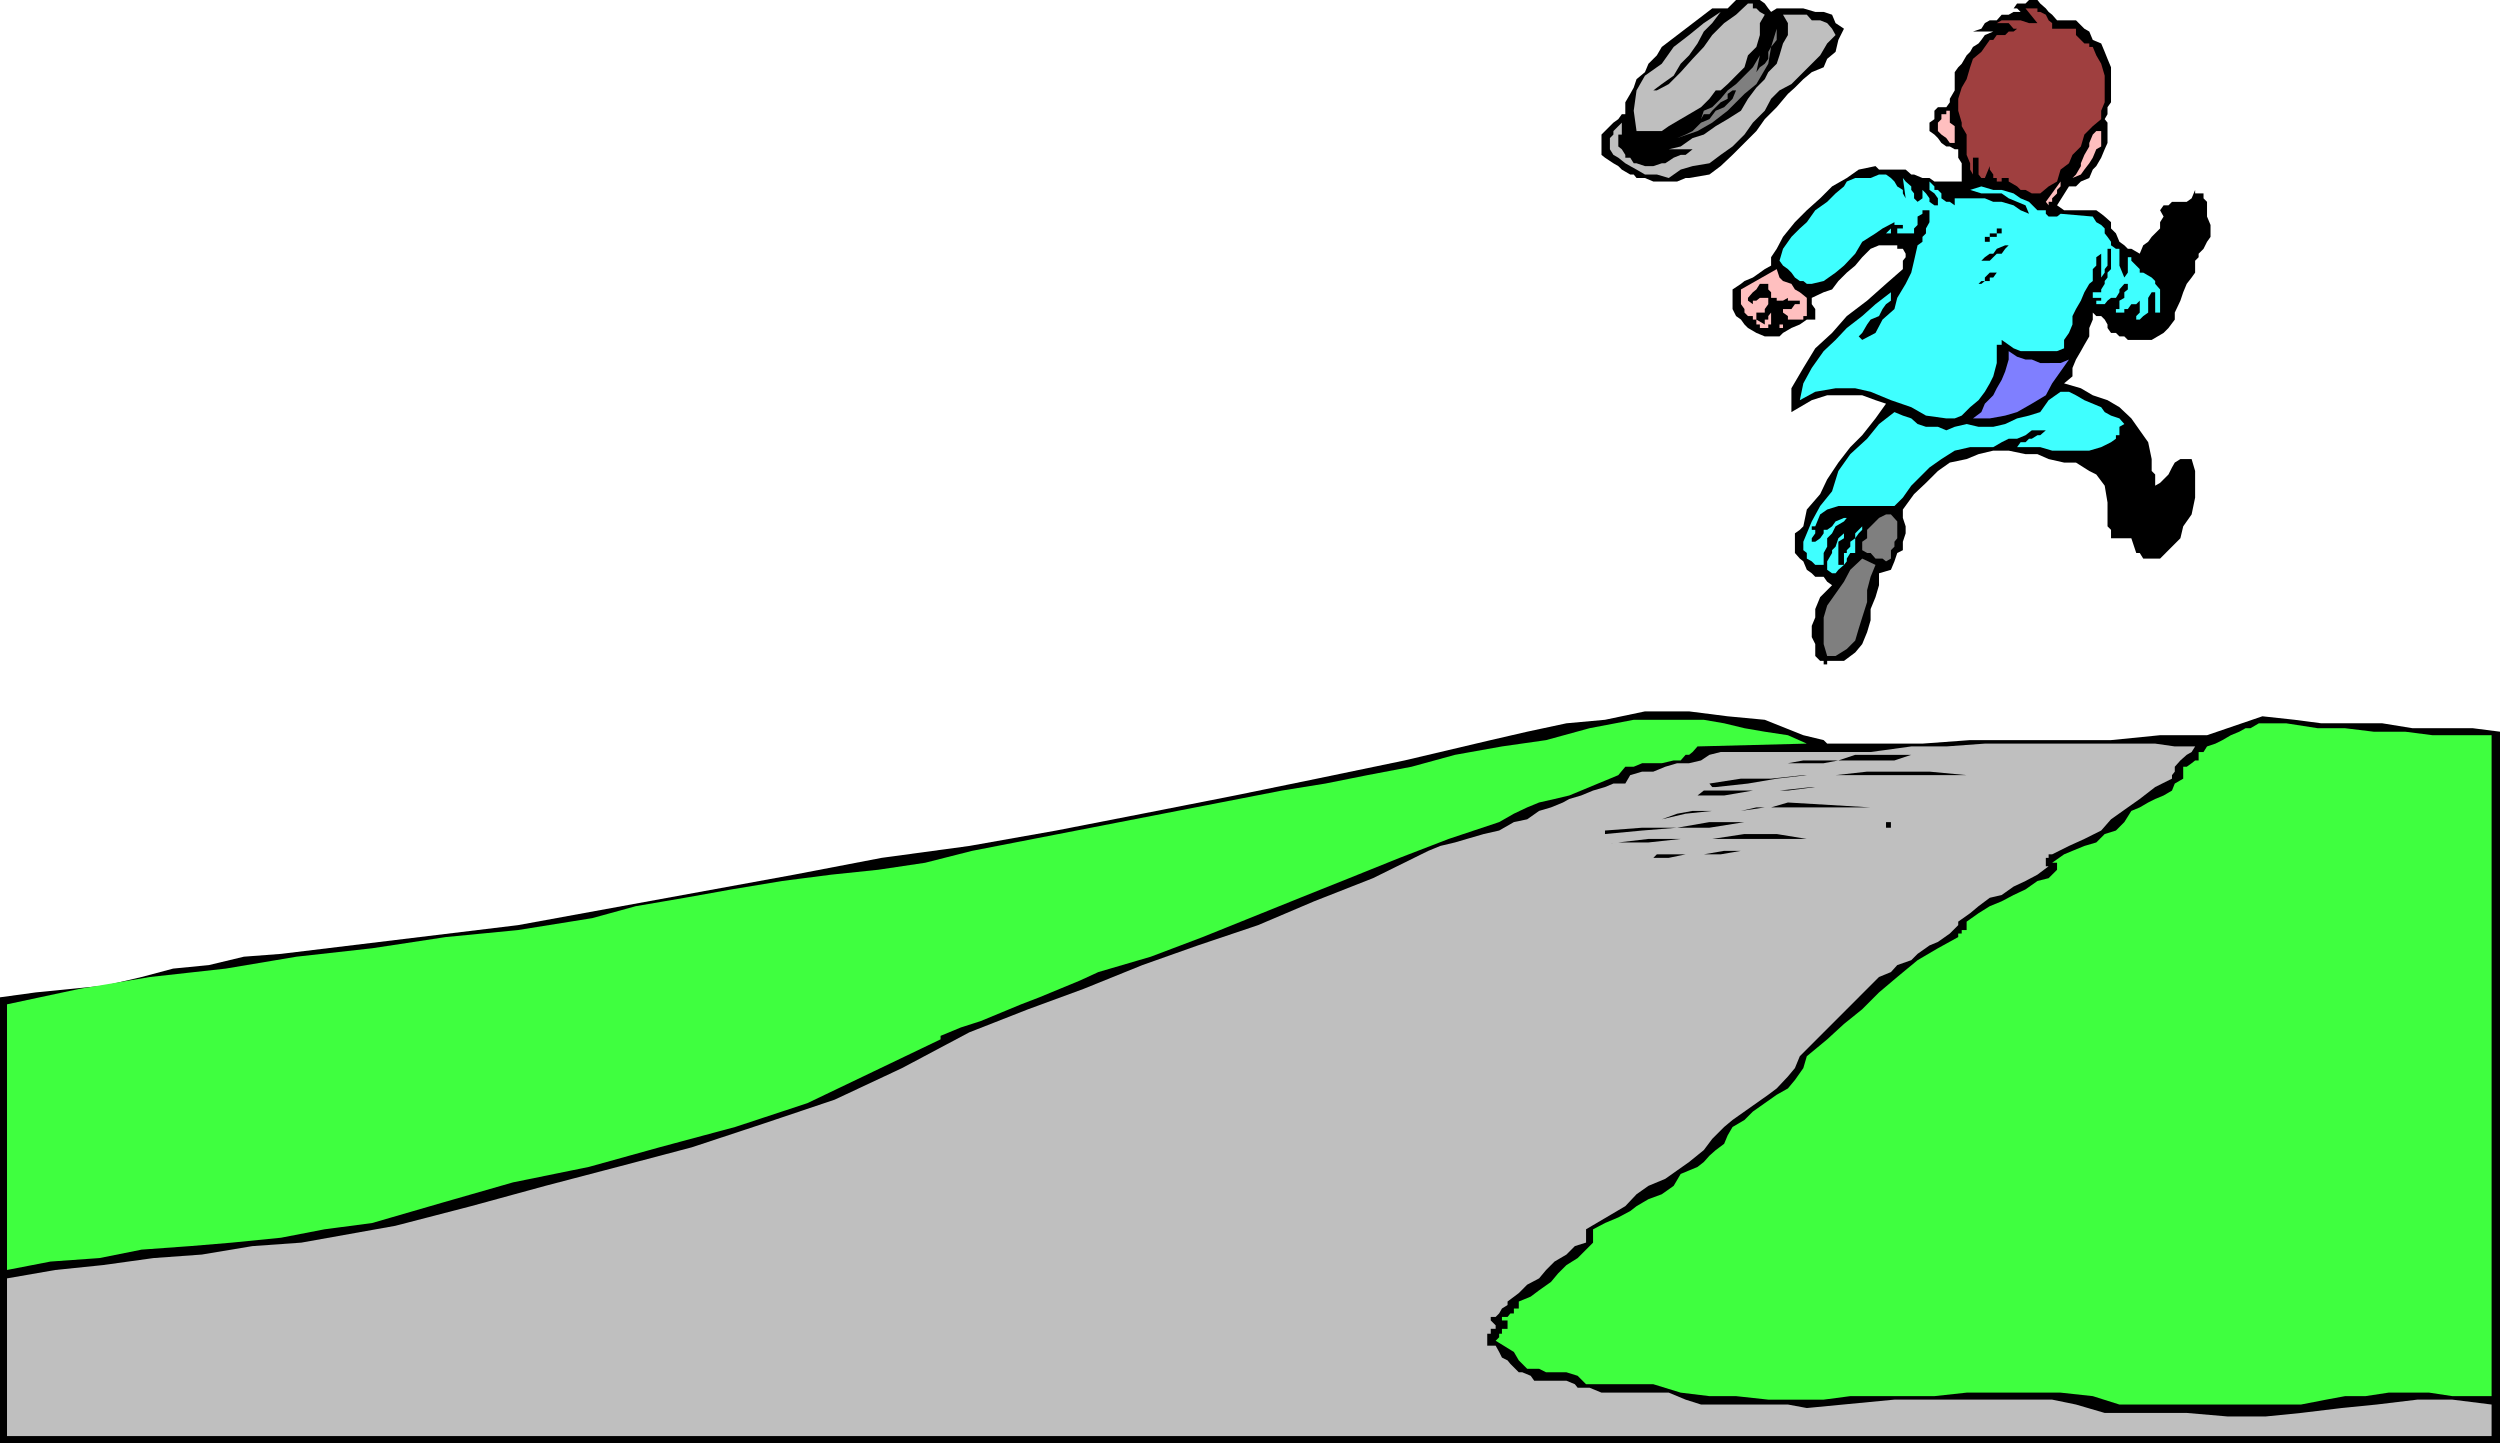
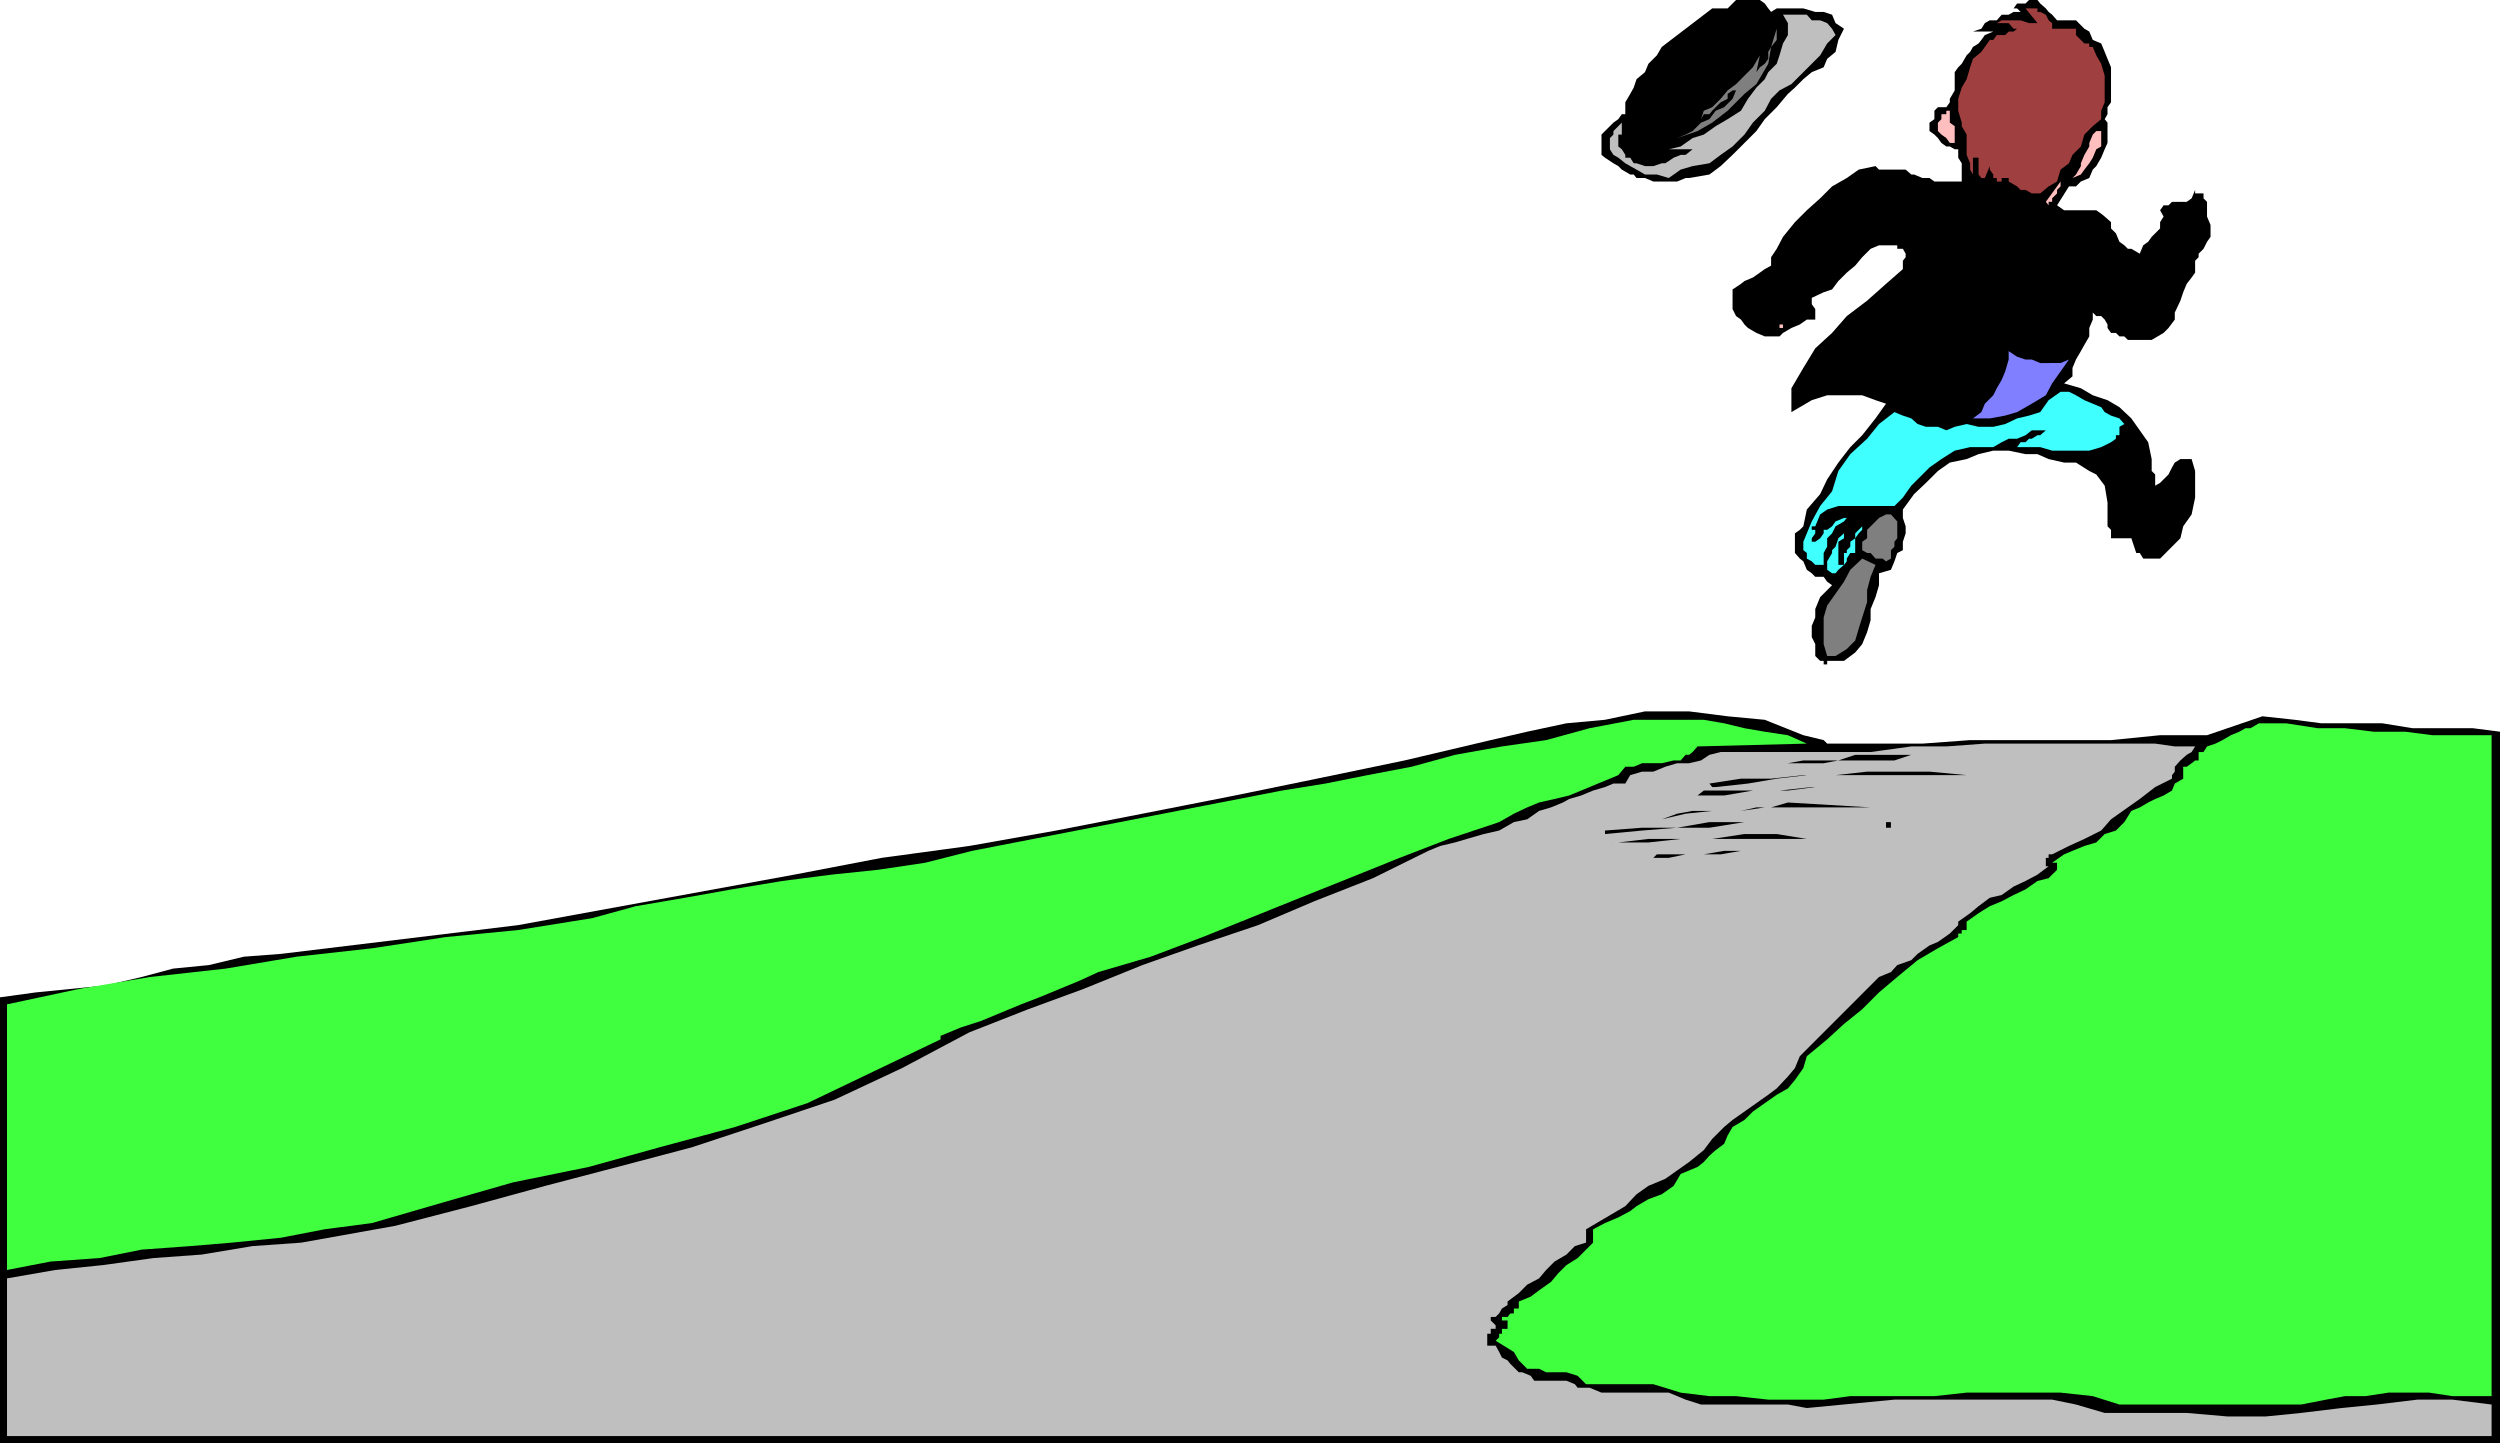
<svg xmlns="http://www.w3.org/2000/svg" width="356.699" height="205.898">
  <path d="m252.7 1.7.8-.5h3.797l1.703.5h1.2l1.198.398.5 1.199 1.2.8-.801 1.602-.399 1.7-1.199 1-.5 1.199-1.699.699-1.203 1-1.2 1.203-1 .898-1.597 1.899L251.797 17l-1.2 1.7-3.398 3.398-1.699 1.601-1.602 1.2-2.898.5h-.5l-1.203.5h-3.399l-1.199-.5H233.5l-.402-.5h-.5l-1.2-.7-.5-.5-.699-.402L229 22.5l-.5-.402v-2.899l1.7-1.699.698-.5.5-.703h.5v-1.7l.7-1.199.5-.898.402-1.203 1.2-1 .5-1.2 1.198-1.199.7-1.199 7.199-5.5h2.203L247.7 0h3.398l.699.5.5.7.402.5M295.2 2.898h1l1.198 1.2.7.402.5 1.2 1.199.5.5 1.198.402 1 .5 1.2v5l-.5.699v1l-.402.703.402.5v2.898l-.402.899-.5 1.203-.7 1.2-.5.5-.5 1.198-1.199.5-.699.7h-1l-1.699 2.699 1 .703h4.598l.699.5.5.398.902.801v.899l.7.699.5 1.203.699.5.5.5h.5l1.199.7.5-1.2.703-.5.5-.703 1.2-1.2V31.7l.5-.8-.5-.899.5-.703h.698l.5-.5H312l.7-.5.5-1.2v.5h1.198v.7l.5.5v2.101l.5 1.2v1.699l-.5.703-.5 1-.699.7v.5l-.5.5v1.698l-.5.7-.699.902-.5 1.2-.402 1.198-.801 1.7v1l-.899 1.199-.699.703-1.699 1h-3.402l-.5-.5h-.7l-.5-.5h-.699l-.5-.703v-.5l-.402-.7-.5-.5h-.7l-.5-.5v1l-.5 1.2V48l-.699 1.2-.5.898-.699 1.199-.5 1.203v1.2l-1.199 1 2.398.698 1.7 1 2.101.7 1.7 1 1.699 1.601 1.199 1.7 1.203 1.699.5 2.402v1.7l.5.5v1.597l.7-.399 1.198-1.199.5-1 .399-.699.8-.5h1.602l.5 1.7V71l-.5 2.398-1.199 1.7-.402 1.699-1.2 1.203-1.699 1.7h-2.402l-.5-.802h-.5l-.7-2.101H301.2v-1.2l-.5-.5V71.7l-.402-2.402-1.2-1.598-1-.5L296.2 66h-1.7l-2.203-.5-1.598-.703H289l-2.402-.5h-2.2l-2.101.5-1.7.703-2.398.5-1.699 1.2-1.703 1.698-1.7 1.602-1.597 2.2v1.198l.398 1.2v1l-.398 1.199V78.5l-.8.398-.403 1.2-.5 1.199-1.7.5V83.5l-.5 1.7-.699 1.698V88.5l-.5 1.7-.699 1.698-1 1.2-1.601 1.199h-2.399v.5h-.5v-.5h-.5l-.699-.7v-1.699l-.5-1v-1.601l.5-1.2v-1.199l.7-1.699 1.698-1.699-.699-.5-.5-.703H259l-.5-.5-.703-.5-.5-1.2-.5-.398-.7-.8v-2.801l.7-.5.5-.5.5-2.399 1.902-2.199 1-2.102L262.297 66 264 63.797l1.7-1.7 1.898-2.398 1.5-2.101-1.5-.5-1.899-.7h-5l-2.199.7-1.703 1-1.2.699v-3.399l1.7-2.898L259 49.7l2.398-2.2 2.102-2.402 2.898-2.2 2.7-2.398 2.402-2.102V37.2l.398-.5v-.5l-.398-.699h-.8V35h-2.602l-1.2.5-1.199 1.2-1 1.198-1.199 1-1.203 1.2-.899 1.199-1.199.402-1.699.801v.898l.5.7v1.5h-1.203l-1 .699-1.2.5-1.199.703-.5.5h-2.101l-1.2-.5-1.199-.703-.5-.5-.5-.7-.699-.5-.5-1v-2.8l1.2-.797.5-.402 1.199-.5 1-.7.699-.5.902-.5V36.7l.801-1.199.898-1.703 1.7-2.098 1.699-1.7 1.902-1.703 1.7-1.7 2.101-1.199 1.7-1.199 2.398-.5.5.5h3.8l.801.7h.399l1.199.5h1l.703.5h3.898v-2.602l-.5-.797v-1.203h-.5l-.699-.399h-.5l-.699-.5-.5-.699-.5-.5-.703-.5V17.5L276 17v-1.203l.5-.5h1.2l.5-.7v-.5l.698-1.199v-2.601l.5-.7.5-.5.7-1.199.5-.5.402-.699.797-.5.402-.5.5-.699 1.2-.5H281.5l1.2-.402.5-.801.698-.399h1l.7-.8h1l.699-.399h1l-.5-.5h-.5l.5-.699H289l.5-.5h1.2l.398.5.8.7.399.5.5.398.703.8h1.7" />
-   <path fill="#bfbfbf" d="m251.797 2.098-.7 1.199V5l-.5 1.7-1.199 1.198-.5 1.7-1.199 1.199L246.5 12l-1 .898h-.703l-.899 1.2-1.199 1.199-1.699 1-1.203.703-1.7 1-1 .7H233.5l-.402-2.903.402-2.899 1.2-2.101 2.398-1.7 1.699-2.398L241 5l2.098-1.703 2.402-1.598-1.203 1.598-1.2 1.203-.898 1.7L241 7.897l-1.203 1.2-1 1.699-1.7 1.203-1.199.898h.5l1.7-.898 1.699-1.703 1.703-1.899 1.598-1.699L244.297 5 246 3.297l1.7-1.2L249.397.5h.7v.7h.5l.5.5.699.398" />
  <path fill="#9f3f3f" d="M292.797 3.297v.8h3.402V5l1.2 1.2h.699v.5h.5l.5 1.198.699 1.2.5 1.699v3.8l-.5 1.2V17l-1.2 1-1.199 1.2-.5 1.698-1.199 1.2-.5 1.199-1.199.902-.5 1.7-1.203.699-1.2 1h-1.199l-.898-.5h-.703l-.5-.5-1.2-.7h-.5.5v-.5h-.5v-.5.5h-.5v.5h-.699v-.5h-.5v-.5l-.5-.699v-.5l-.699 1.7h-.5l-.402-.5V22.5h-.797v2.398l-.402-.699v-.902l-.5-1.2V19.2l-.7-1.199v-.5l-.5-1.703v-1.7l.5-1.597.7-1.203.5-1.7.402-1.199 1.2-1 1.198-1.699h.5l.5-.699h1.2l.5-.5h.699l.5-.402h-.5l-.7-.801h-1.699l.7-.399h2.699l1.203.399h1.2L289 1.199h1.7v.5h.398l.8.399.399.8.5.399" />
  <path fill="#bfbfbf" d="M261.898 5 260.7 6.2l-1 1.698-1.199 1.2-1.703 1.699-1.2 1.203-1.699.898-1.199 1.2-.902 1.699-1.7 1.703-1.199 1.7-1.699 1.698-1.699 1.2-1.602 1.199-2.398.402-1.703.5-1.7 1.2-1.699-.5H234.7l-1.199-.7-.902-.5-.7-.402-1-.797-.699-.402-.5-.801v-1.598l.5-.5v-.5l1.2-1.199v1.7h-.5v1.698l.5.399.5.8v.403h.699l.5.797h.402l1.2.402h1.198l1.2-.402h.5l1.199-.797 1-.402h.703l1-.801h-3.402l1.699-.399L241.5 19.7l1.598-.5 1.699-1.2 1.703-1 1.898-1.203 1-1.7 1.2-1.597 1.199-1.203.5-1 1.203-1.2.398-1.199.5-1.699.7-1.199V3.297l-.7-1.2h3.399l.703.801h1.2l1 .399.698.8.5.903" />
  <path fill="#7f7f7f" d="m239.297 19.7 1.203-.5 1-.5 1.2-1.2 1.198-.5.899-1.203 1.203-.5 1.2-1.2.5-1.199h-.5l-.7.5v.7l-1 .5-.703.699-.5.5-.399.5h-.8l-.399.703.399-1.203 1.199-.5 1.203-1.2 1-1.199 1.2-.898 1.198-1.203 1.2-1.2 1-1.699-.5 2.399.5-.7.699-.5.5-.699v-1l.402-.699.801-1V4.098l-.8 2.601-.403 2.399-1.7 2.902-1.699 1.398-2.398 2.399-2.203 1.703-2.098 1.2-2.902 1" />
  <path fill="#ffbfbf" d="M278.2 15.797V17.5l.698.5v2.398h-.699l-.5-.699-.699-.5-.5-.5V17.5l.5-.5v-.703h.7v-.5h.5m21.597 2.903v2.198l-.7.399-.5 1.203-.5.797-.699.902-.5.7-1.199.5.5-.5.7-1.2v-.402l.5-1.2.699-1.199v-.5l.5-1.199.5-.5h.699" />
-   <path fill="#3fffff" d="m271.898 28.297-.398-2.899.398.5.801.7v.5l.399.5v.699l.5.5.699-.5v-1.2l-.7-.5.7.5.5.5.5.7v.5l.703.5h.5v-1l-.5-.7-.703-.5v-1.199l.703.7v.5h.5l.5.5v.699l.7.5h.5l.698.5v-1h4.301l1.2.5h1.199l1.699.5 1 .703 1.203.5-.5-1.203-1.203-.5-1.2-.5-1-.7H282.7l-1.601-.5h-1.2 1.2l1.601-.5 1.7.5h1.199l1.699.5 1 .7 1.203.5L290.7 30h1.198v.5l.399.398h1.203l.5-.398 4.598.398.5.801.699.399.5.5v.699l.402.5.5.703v.5l.7.5h.5v2.398l.699 1.7.5-.7V36.7h.5v.5l1.199 1.2v.5h.5l1.203.699.5.5v.402l.7.797v3.3h-.7V41.7h-.5v-.402.402l-.5.801v2.098l-.703.5-.5.5h-.5v-.5l.5-.5v-1.7l-.5.5h-.7l-.5.7h-.5v.5h-1.199v-.5h.5v-1.2l.7-.398v-.8l.5-.403V40.5h-.5l-.7.797v.402l-.5.801h-.699l-.5.398-.402.5h-1.2v-.5h.7V42.5h-1.2v-.8h1.2v-.403l.5-.797v-.402l.402-.5v-.7l.5-.5V35.5h-.5v2.398l-.402.5v.5l-.5.7-.7.5v.402-.402l.7-.5V35.5v.7l-.7.5v1.198l-.5.5v1.7l-.5.402-.699 1.2-.5 1.198-.699 1.2-.5 1v1.199l-.5 1.203-.699 1v1.2l-1 .398h-5.203l-1-.399-.7-.5-1-.699v.7h-.699v2.597l-.5 1.902-.5 1-.699 1.2-.902 1.199-1.2 1-1.199 1.199-1 .402H277.7l-2.902-.402-2.098-1.2-2.902-1-2.899-1.199-2.199-.5h-2.8l-2.899.5-2.203 1.2.5-2.399L258.5 52.5l1.7-2.402 1.698-1.598 1.602-1.703 2.2-1.7 1.898-1.699 2.199-1.699v1.2l-.7.5-.5.699-.5 1-1.199.5-.5.699-.699 1.203-.5.5.5.5 1.899-1 1-1.902 1.699-1.5.402-1.598 1.2-2 .8-1.602.399-1.699.5-2.199.699-.5v-.703l.5-.5v-.7l.5-.898V30h-1v.5l-.7.398v1.2l-.5.5v.699H270.7v-.7h.801v-.5h-1.203v.5h-.5l-.7.7h.7v-.7h.5V31.7l-1.7.899-1 .699L265.7 34.5l-1 1.7-1.601 1.698-1.2 1-1.699 1.2-1.699.402h-.703l-.5-.402h-.5l-.7-.5-.5-.7-.5-.5-.699-.5-.5-.699.5-1.699 1.2-1.703 1.199-1.2 1-.898L259 30l1.7-1.203 1.198-1.2 1.2-1 .402-.699 1.2-.5h2.198l1.2-.5h1l.699.5.5.5.402.7.801.5v.5l.398.699" />
  <path fill="#ffbfbf" d="m292.297 29.297-.399-.5L294 25.898v.7l-.5.5v.5l-.703.699v.5h-.5v.5" />
  <path d="M286.098 32.598h-.5v.699h-.7v.5h-1v.703h-.699v-.703h.7v-.5h1v-.7h1.199m.5 2.403-.5.5-.5.7h-.7l-1 1H282.7l-.402.698h-.797.797l.402-.699.5-.5.7-.5h.5l.5-.699 1.199-.5h.5" />
-   <path fill="#ffbfbf" d="M257.797 44.598v.5h-.5v.5h-2.2v-.5l-.699-.5v-.5h1.2l.5-.7h.699v-.5h-1.7V42.5l-.699.398h-.898V42.5h-.8v-.8l-.403-.403V40.5h-1.2l-.5.797-.5.402-.699.801v.398l.7.5v-.5h.5l.5-.398h1.199v.898l-.5.7v.5h-1.2v1l1.2.699v-.7h.5v-.5l.402-.5v1.7h-.402v.5h-1.2v-.5h-.5v-.7h-.5v-.5h-.699l-.5-.5v-.5l-.5-.699v-2.101l5.102-2.899.398 1.2.5.5 1.2.402.5.797.699.402 1 .801v2.098" />
-   <path d="M285.598 38.898h-.7l-.5.7h-.5v.5h-.699l-.5.402H281.5h.797l.402-.402h.5v-.5l.7-.7h1.699" />
+   <path d="M285.598 38.898h-.7l-.5.7h-.5v.5h-.699H281.5h.797l.402-.402h.5v-.5l.7-.7h1.699" />
  <path fill="#ffbfbf" d="M254.398 46.297v.5h-.5v-.5h.5" />
  <path fill="#7f7fff" d="M295.2 51.297 294 53l-1.203 1.7-.899 1.698-2 1.2-2.101 1.199-1.7.5-2.199.402H281.5l1.2-.902.5-1.2 1.198-1.199.5-1 .7-1.199.5-1.199.5-1.703v-1.2l1.199.801 1.203.399h.898l1.2.5H294l1.2-.5" />
  <path fill="#3fffff" d="m302.398 59.7.7.8-.7.398v1.2h-.5v.5l-.699.5-1.402.699-1.7.5h-5.3l-1.7-.5h-3.3l.5-.7H289l.5-.5h.398l.801-.5h.399l.8-.699h.399-2.399l-.898.7-1.203.5h-1.2l-1 .5-1.199.699h-3.3l-2.2.5L277 65.5l-1.703 1.2-2.598 2.597L271.5 71l-1.203 1.2h-8l-1.598.5-1 .698-.699 1.7h-.5v.5h.5v.5l-.5.699v.5h.5l.7-.5.5-.7v-.5h.5l.698-.5.5-.699 1.2-.5h.402l-.402.5-1.2.7-.5 1-.699.699V78l-.5.898v1.7H259l-.5-.5-.703-.399v-.8l-.5-.399v-1.203l1.203-2.899 1.2-2.199 1.698-2.101.899-2.899L264 64.797l2.398-2.2 1.7-2.097 2.199-1.703 1.203.5 1.2.402.898.801 1.199.398h1.703l1.2.5 1.198-.5 1.7-.398 1.699.398h2.101l1.7-.398 1.699-.8 1.703-.403 1.598-.5 1.199-1.7L294 55.899h1.2l1 .5 1.198.7 2.399 1 .5.699.902.5 1.2.402" />
  <path fill="#7f7f7f" d="M270.7 74.398v2.399l-.403.5V78l-.5.5v1.2l-.7.398-.5-.399h-1l-.699-.8h-.5l-.699-.399v-1.203l.7-.5v-1.2l1.699-1.699 1-.5h.699l.902 1" />
  <path fill="#3fffff" d="M264.7 78.898h-.7l-.5.801v.399l-.402.5-.801.699-.399.5h-.5l-.699-.5v-1.2l.7-1.199V78.5l.5-.5.398-1.203.8-.7.403-.5-.402.5v.7l-.801.5v3.3h.8v-1.699h.403V78.5l.5-.5v-.703l.7-.5v-.7l1.698-1.699-.699.7v.5l-.5.5-.5.699v2.101" />
  <path fill="#7f7f7f" d="m267.598 80.598-.7 1.699-.5 1.902v1.7l-.699 2.199-.5 1.601-.5 1.7-1.199 1.199-1.602 1H260.7l-.5-1.7v-3.8l.5-1.7L263.098 83l.902-1.703 1.7-1.598 1.898.899" />
  <path d="m260.2 105.598.5.5h13.597l6.8-.5H301.2l7-.7h6.7l7.898-2.699 4.601.5 3.801.5h8.7l4.3.7h8.598l3.902.5v101.5H0v-63.602l5.098-.7 10-1 5.101-1.199 4.5-1.199 5.098-.5 5-1.199 5.3-.402L73.899 132l39.399-7.203 12.5-2.399 12.5-1.699L150.7 118.5l12.3-2.402 13.2-2.598 11.698-2.402 12.5-2.598 12.301-2.902 5.2-1.2 5.601-1.199 5.5-.5 5.7-1.199h6.3l5.5.7 5.297.5 5.5 2.198 2.902.7" />
  <path fill="#3fff3f" d="m257.797 106.098-15.598.402-.699.797-.5.402h-.5l-.703.801h-1l-1.7.398h-2.8l-1.2.5h-1.199l-1 1.2-1.199.5-1.699.699-2.402 1-1.7.703-2.101.5-2.2.5-1.699.7-1.898.898-2.102 1.199-7.199 2.402-7 2.7-7.199 2.898-7 2.8-7.203 2.903-6.7 2.7-7.398 2.8-7.5 2.2-2.601 1.198-2.899 1.2-2.902 1.199-2.598 1-2.902 1.203-2.899 1.2-2.8.898-2.899 1.199v.5l-9.601 4.601-9.399 4.5-10.3 3.399-10.801 2.902L84 166.5l-10.8 2.2-10.102 2.898-10 2.902-6.801.898-6.2 1.2-7 .699-6 .5-6.898.5-6 1.203-7 .5L1 181.2v-37.903l10.297-2.2 10.101-1.699L32.2 138.2l10.098-1.699 10.8-1.203 10.5-1.598 10.301-1L84.5 131l6.2-1.703 7-1.2 6.698-1.199 7.2-1.199 7-.902 6.699-.7 6.703-1 6.7-1.699 44.198-8.601 6.2-1 6-1.2 6.3-1.199 6.2-1.699 6.699-1.199 6.3-.902 6.2-1.7 6.3-1.199h10l2.903.5 2.898.7 2.899.5 3.3.5 2.7 1.199m97.703-1.2V199.2h-5.602l-3.3-.5h-5.801l-3.297.5h-2.902l-2.7.5-3.601.7h-25.899l-3.8-1.2-4.598-.5h-13.402l-4.598.5h-12l-3.8.5h-7.903l-4.598-.5h-3.8l-4.102-.5-3.899-1.199h-9.601l-1.2-1.203-1.597-.5h-2.902l-1-.5h-1.7l-1.199-1.2-.699-1.199-2.602-1.601.5-.5v-.5h.399v-.7h.8v-1.199h-.8v-.5h.8l.403-.5h.5v-.699h.7v-1l1.698-.699 1.2-.902 1.699-1.2 1-1.199 1.203-1.199 1.598-1 1.199-1.203 1-1v-1.899L229 174.5l1.898-.8 1.7-.903.902-.7 1.7-1 1.898-.699 1.699-1.199 1-1.699L241 167l1.2-.5.898-.703.8-.899.899-.8 1.203-.899.5-1.199.7-1.203 1.698-1 1.2-1.2 1.699-1.199 1.703-1.199 1.598-.902 1-1.2 1.199-1.699.5-1.699 2.902-2.402 2.399-2.2 2.601-2.097 2.399-2.402 2.601-2.2 2.899-2.398 2.902-1.703 2.898-1.598v-.5h.5v-.5h.7V131.5l1.699-1.203 1.601-1 1.7-.7 1.699-.898 1.703-.8 1.7-1.2 1.597-.402 1.203-1.2v-1h-.703l1.703-1.199 1.2-.5 1.698-.699 1.7-.5 1.199-1.199 1.601-.5 1.2-1.203 1-1.598 1.199-.5 1.203-.699 1-.5 1.2-.5 1.198-.703.399-1 1.203-.7v-1.699h.5l.7-.5.5-.398h.5v-1.203h.698l.5-.797 1.2-.402 1-.5 1.199-.7 1.203-.5.898-.5h.7l1.199-.699h3.902l4.5.7h3.899l4.101.5h4.5l3.899.5h8.402" />
  <path fill="#bfbfbf" d="M313.7 106.5h-.5l-.5.797-.7.402-.902.801-.801.898v.7l-.399.5v.5l-2.398 1.199-2.203 1.703-1.7 1.2-2.398 1.698-1.402 1.602-2.399 1.2-2.199 1-2.402 1.198h-.5v.5h-.399v1.2h.399l-1.598 1.199-1.699.902-1.703.801-1.7 1.2-1.699.398-1.601 1.199-1.2 1-1.699 1.203v.5l-1.199 1.2-1.699 1.198-1.203.5-1.7 1.2-.898.902-2 .7-.902 1-1.7.698-11.3 11.301-.7 1.7-1 1.199-1.597 1.699-1.203.902-5.098 3.598-1.199 1-1.703 1.703-1.2 1.598-2.097 1.699-1.703 1.203-1.7 1.2-2.398 1-1.699 1.198-1.602 1.7-5.601 3.3v1.899l-1.598.5L223.5 179l-1.703 1-1.2 1.2-1 1.198-1.699.899-1.199 1.203-1.601 1.2v.5l-.801.5-.399.698-.5.5h-.699v.5l.7.7v.5h-.7v.699h-.5V192h1.2l.5.898.398.801.8.399.403.5 1.2 1.199h.5l1.198.5.5.703h4.602l1.2.5.398.5h1.699l1.703.7h9.598l2.402 1 2.2.698h12.398l2.699.5 12.5-1.199h22.5l3.402.7 4.098 1.199H312l5.797.5h5.5l5-.5 5.8-.7 5-.5 5.801-.699h5l5.602.7v4.5H1v-22.5l6.898-1.2 6.801-.699 7.2-1 6.898-.5L36 177.797l7-.5 13.398-2.399 10.801-2.8 10.598-2.899 10.3-2.699 10.602-2.8L109 160.296l10.098-3.399 9.601-4.5 9.598-5.101 8.402-3.297 7.899-2.902 8.402-3.399 7.898-2.8L179.5 132l8-3.402 8.398-3.301 7.899-3.899 1.703-.699 2.098-.5 1.699-.5 2.402-.699 2.2-.5 2.101-1.203 1.898-.399 1.7-1.199 1.699-.5L223 114.5l.898-.5 1.7-.5 1.699-.703 1.703-.5 1.2-.5h1.698l.7-1.2 1.699-.5h1.601l1.7-.699 1.699-.5H241l1.7-.398 1.198-.8 1.602-.403h21.398l5.801-.797h5l5.5-.402H307.5l2.797.402h3.402" />
  <path d="m272.7 107.7-2.403.8h-8l-2.098.398h-5.101l-2.801.5 2.8-.5 2.2-.398h5l2.402-.8h8m7.899 2.898h-22.801l-4.297.5-4.102.699-4.601.5h-.5l-.399-.5 4.5-.7h4.301l4.598-.5h4.601l4.5-.5h8.899l5.3.5m-5.8 1.7H258.5l-4.602.5h-3.8L246 113.5h-3.8l.898-.703h12l3.902-.5h15.797m-7.899 2.903h-15.101l-3.399.5h-4.101l-3.797.398-3.402.8 2.199-.8 2.203-.399h6.898l2.2-.5h2.101l2.399-.699 11.8.7m1.7 2.097h-19.7l-5 .8h-4.601l-5 .403-5.297.5v-.5l5.297-.402h5l4.601-.801h24.7m2.102.801h-1.602v-.801h.699v.8h.902m-8.402 1.603h-22.5l-4.598.5h-4.3l-4.602.5 4.601-.5 4.301-.5h9.098l4.601-.7h4.602l4.297.7h4.5m-6.699 2.198H253.5l-2.902-.5h-2.2l-2.898.5h-5l-2.402.5h-2.2l.5-.5h6.7l2.902-.5h4.598l2.902.5h2.098" />
</svg>